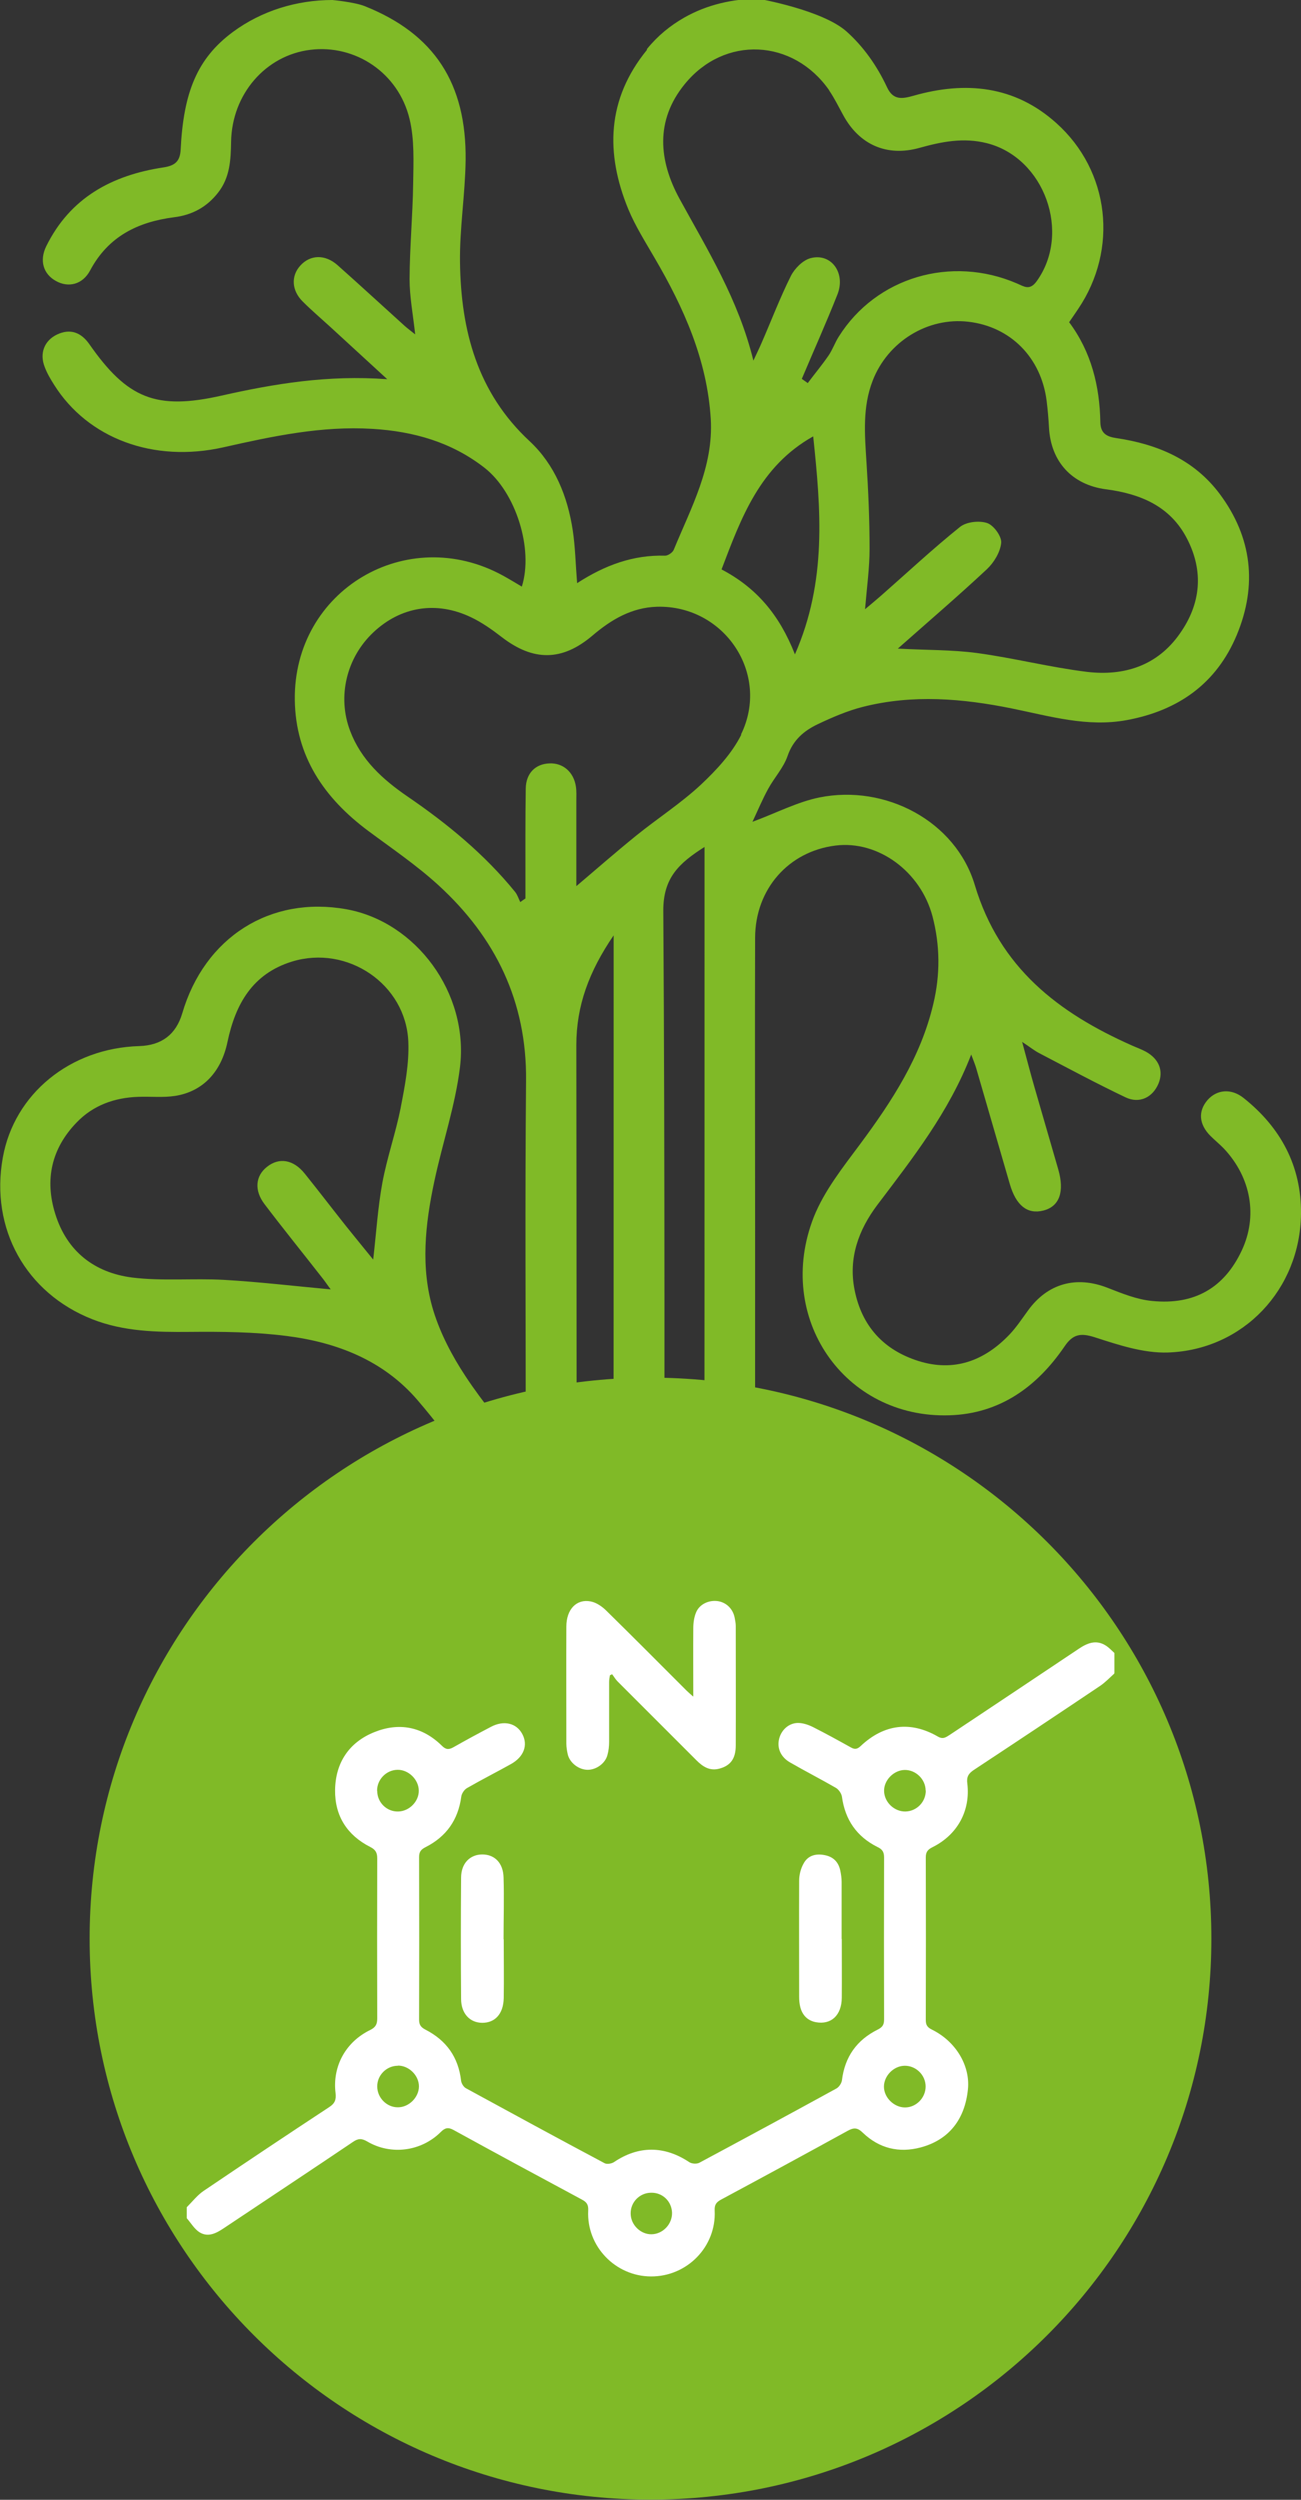
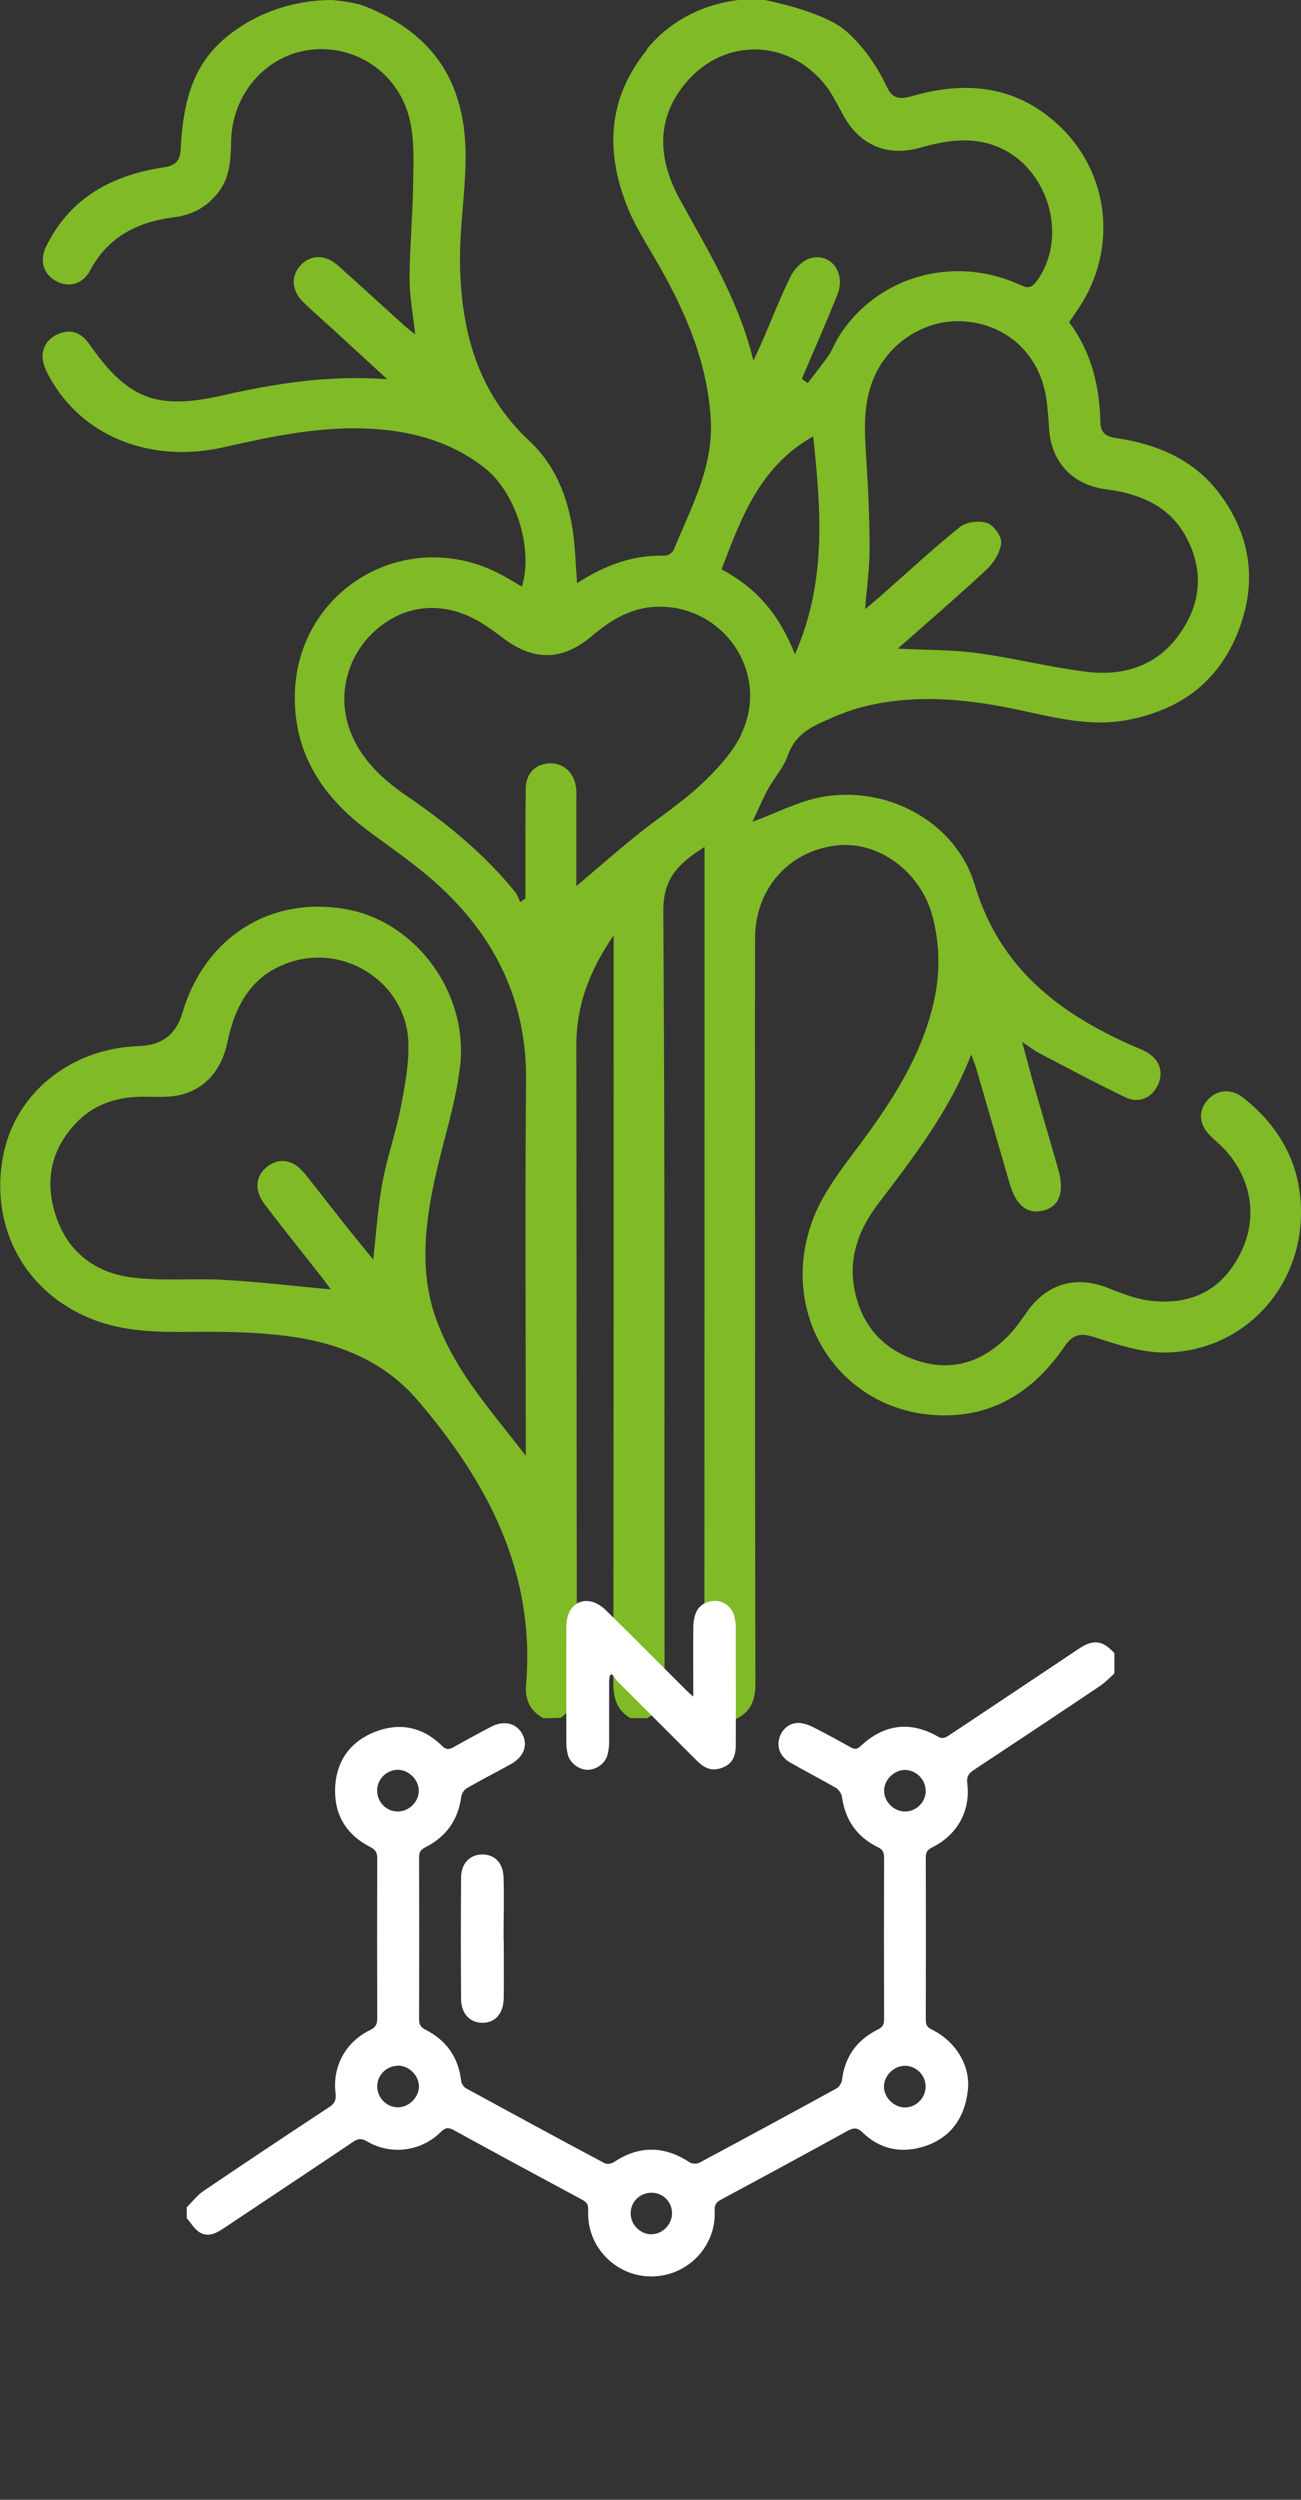
<svg xmlns="http://www.w3.org/2000/svg" id="Capa_2" viewBox="0 0 83.32 160.06">
  <rect x="0" y="0" width="83.32" height="160.06" fill="#333333" stroke="none" />
  <defs>
    <style>
      .cls-1 {
        fill: #fff;
      }

      .cls-2 {
        fill: #80ba27;
      }
    </style>
  </defs>
  <g id="Modo_de_aislamiento">
    <g>
      <path class="cls-2" d="M41.42,3.21c-2.55,3.14-2.66,6.59-1.18,10.19.45,1.08,1.09,2.09,1.68,3.11,1.88,3.21,3.37,6.54,3.6,10.32.18,3.07-1.26,5.67-2.37,8.37-.07.18-.37.38-.55.38-2.04-.06-3.85.6-5.64,1.76-.1-1.26-.12-2.33-.28-3.39-.33-2.17-1.15-4.2-2.76-5.7-3.36-3.12-4.4-7.1-4.46-11.45-.03-2.17.33-4.35.36-6.53.06-4.93-2-8.1-6.47-9.88-.66-.26-2.06-.39-2.06-.39-2.29,0-4.54.69-6.38,2.05-2.28,1.69-3.16,3.86-3.34,7.53-.04.77-.38,1.03-1.11,1.14-3.29.5-5.97,1.94-7.5,5.05-.45.92-.18,1.78.62,2.22.8.45,1.71.23,2.19-.67,1.16-2.18,3.05-3.11,5.38-3.41,1.15-.14,2.1-.65,2.82-1.58.76-.97.81-2.09.83-3.25.05-3.06,2.22-5.54,5.07-5.89,2.88-.36,5.65,1.47,6.36,4.43.32,1.32.25,2.76.23,4.14-.03,2.04-.22,4.07-.23,6.11,0,1.13.22,2.26.36,3.54-.3-.24-.49-.38-.67-.54-1.44-1.3-2.86-2.61-4.3-3.89-.8-.71-1.75-.68-2.39.03-.6.66-.56,1.59.16,2.3.56.56,1.16,1.07,1.74,1.6,1.14,1.05,2.29,2.1,3.67,3.37-3.83-.28-7.22.29-10.61,1.05-4.2.95-6.04.19-8.48-3.31-.51-.72-1.2-1.01-2.06-.6-.81.39-1.13,1.2-.79,2.07.15.4.37.78.6,1.14,2.16,3.44,6.36,5.02,10.85,4.01,3.15-.71,6.29-1.38,9.55-1.18,2.63.16,5.07.85,7.18,2.5,1.99,1.56,3.14,5.18,2.38,7.6-.41-.24-.8-.48-1.2-.7-6.16-3.38-13.43.93-13.34,7.96.05,3.61,1.88,6.28,4.7,8.38,1.52,1.13,3.1,2.2,4.5,3.48,3.65,3.34,5.66,7.44,5.61,12.51-.07,7.56-.02,15.12-.02,22.68v1.34c-1.4-1.83-2.75-3.4-3.87-5.11-.85-1.29-1.6-2.72-2.05-4.19-.83-2.73-.52-5.53.07-8.29.52-2.44,1.34-4.84,1.64-7.3.57-4.75-2.83-9.3-7.27-10.1-4.88-.88-9.09,1.79-10.52,6.67q-.6,2.02-2.75,2.09c-4.43.13-8.01,3.06-8.74,7.14-.82,4.55,1.47,8.67,5.73,10.35,2.01.79,4.1.83,6.23.81,2.07-.02,4.16,0,6.21.26,3.23.41,6.2,1.56,8.39,4.11,4.49,5.24,7.56,11.04,6.95,18.23-.08.97.27,1.67,1.11,2.14.36-.01.74-.02,1.1-.03.8-.53,1.05-1.28,1.05-2.24-.03-13.61-.02-27.22-.04-40.83,0-2.52.81-4.72,2.39-7.03v1.45c0,15.47,0,30.94-.02,46.42,0,.98.23,1.74,1.09,2.25.35,0,.72,0,1.07.01.89-.5,1.12-1.26,1.12-2.26-.02-16.48.03-32.96-.08-49.44-.01-2.11,1-3.05,2.64-4.09v1.38c0,17.34,0,34.68-.01,52.01,0,1.01.19,1.83,1.08,2.38.34.02.62.04.95.06,1-.48,1.24-1.26,1.24-2.29-.03-9.75-.02-19.49-.02-29.24,0-6.16-.02-12.33,0-18.49.01-3.12,2.15-5.53,5.15-5.9,2.73-.34,5.45,1.66,6.21,4.53.49,1.87.5,3.74.05,5.62-.8,3.39-2.64,6.21-4.68,8.96-1.1,1.48-2.3,2.99-2.97,4.67-2.53,6.43,1.95,12.92,8.69,12.7,3.21-.1,5.59-1.81,7.36-4.4.54-.8,1.03-.89,1.96-.59,1.51.49,3.12,1.02,4.66.97,4.83-.16,8.48-4.04,8.53-8.88.03-3.06-1.3-5.53-3.68-7.42-.79-.63-1.72-.54-2.31.14-.61.71-.55,1.55.19,2.29.28.28.59.53.86.81,1.75,1.86,2.18,4.34,1.14,6.54-1.11,2.36-3,3.49-5.73,3.22-.97-.09-1.93-.48-2.85-.84-2.01-.79-3.85-.29-5.11,1.46-.38.52-.74,1.07-1.18,1.53-1.61,1.69-3.56,2.41-5.84,1.69-2.21-.7-3.62-2.22-4.08-4.55-.41-2.05.27-3.86,1.45-5.43,2.26-2.99,4.59-5.94,6.02-9.64.15.41.25.64.32.88.72,2.47,1.43,4.94,2.15,7.41.4,1.38,1.13,1.96,2.15,1.7,1.03-.26,1.37-1.2.95-2.65-.5-1.75-1.02-3.5-1.52-5.25-.26-.9-.49-1.8-.79-2.9.5.33.78.56,1.09.72,1.84.96,3.66,1.94,5.53,2.83.9.43,1.74,0,2.11-.87.34-.82.04-1.59-.82-2.06-.28-.15-.59-.26-.88-.39-4.71-2.09-8.47-4.97-10.06-10.27-1.23-4.11-5.74-6.46-9.95-5.61-1.39.28-2.71.97-4.29,1.56.35-.75.64-1.44,1-2.1.39-.72.99-1.36,1.25-2.12.35-1.02,1.05-1.61,1.93-2.03.93-.44,1.9-.86,2.89-1.11,3.19-.81,6.39-.54,9.58.11,2.41.49,4.79,1.2,7.31.74,3.31-.61,5.76-2.34,7.06-5.46,1.32-3.18.98-6.24-1.1-9.03-1.65-2.2-3.99-3.18-6.62-3.57-.62-.09-1-.31-1.02-.99-.04-2.34-.58-4.53-2-6.43.22-.32.4-.58.58-.85,2.58-3.82,2.03-8.83-1.4-11.9-2.67-2.4-5.82-2.7-9.15-1.75-.74.21-1.3.29-1.69-.54-.66-1.41-1.52-2.61-2.59-3.57-1.54-1.38-5.64-2.1-5.64-2.1-1.66,0-3.3.38-4.75,1.2-.91.52-1.71,1.17-2.39,2.01M25.66,70.94c-.32,1.61-.87,3.17-1.17,4.78-.29,1.58-.39,3.19-.59,4.93-.59-.73-1.16-1.42-1.72-2.12-.89-1.12-1.76-2.26-2.66-3.38-.73-.91-1.65-1.06-2.43-.43-.73.58-.82,1.5-.15,2.38,1.19,1.57,2.43,3.1,3.64,4.65.22.27.41.56.6.81-2.3-.21-4.56-.48-6.83-.61-1.96-.11-3.95.09-5.89-.15-2.4-.31-4.17-1.66-4.92-4.07-.69-2.2-.24-4.19,1.36-5.85,1.06-1.11,2.44-1.6,3.96-1.65.79-.03,1.59.06,2.36-.06,1.77-.28,2.95-1.53,3.35-3.46.51-2.42,1.6-4.36,4.13-5.14,3.54-1.09,7.3,1.44,7.45,5.13.06,1.4-.22,2.84-.49,4.23M47.48,47.03c-.6,1.21-1.6,2.28-2.6,3.22-1.28,1.19-2.77,2.15-4.13,3.25-1.36,1.1-2.68,2.26-3.84,3.24,0-1.5,0-3.46,0-5.43,0-.32.02-.65-.03-.96-.14-.92-.83-1.51-1.69-1.47-.89.03-1.5.62-1.52,1.6-.03,2.01-.02,4.01-.02,6.02v1.03c-.11.07-.22.15-.33.23-.11-.22-.18-.46-.33-.65-1.96-2.41-4.33-4.36-6.89-6.11-1.59-1.09-2.98-2.35-3.68-4.21-.83-2.19-.23-4.68,1.49-6.3,1.75-1.65,4.03-2.03,6.25-.97.7.33,1.36.8,1.97,1.27,2.02,1.56,3.87,1.56,5.82-.1,1.2-1.02,2.5-1.79,4.12-1.84,4.32-.12,7.29,4.31,5.38,8.19M50.91,41.9c-1-2.56-2.49-4.28-4.7-5.44,1.26-3.31,2.45-6.6,5.87-8.52.49,4.68.89,9.26-1.17,13.96M70.84,31.33c2.2.29,4.11,1.08,5.18,3.16,1.08,2.09.89,4.17-.46,6.08-1.44,2.06-3.57,2.73-5.94,2.45-2.37-.29-4.7-.89-7.07-1.21-1.59-.21-3.21-.18-5.05-.28,1.99-1.76,3.88-3.38,5.7-5.08.46-.43.86-1.1.92-1.69.04-.41-.48-1.13-.9-1.27-.51-.17-1.33-.08-1.74.25-1.73,1.39-3.36,2.91-5.02,4.37-.29.25-.58.5-1.06.9.12-1.44.29-2.65.29-3.87,0-1.86-.08-3.72-.2-5.57-.11-1.76-.26-3.5.4-5.2.97-2.5,3.52-4.07,6.12-3.77,2.7.31,4.67,2.29,5.02,5.07.07.57.12,1.14.15,1.71.12,2.18,1.47,3.66,3.65,3.95M53.1,5.79c.34.5.61,1.05.9,1.58,1.03,1.9,2.8,2.68,4.88,2.1,1.43-.4,2.83-.68,4.33-.3,3.69.94,5.41,5.75,3.18,8.84-.45.62-.81.33-1.26.14-4.22-1.82-9.02-.4-11.41,3.4-.25.39-.4.84-.66,1.22-.42.61-.89,1.17-1.33,1.76-.12-.09-.25-.18-.38-.27.76-1.8,1.56-3.58,2.28-5.4.55-1.38-.4-2.68-1.72-2.33-.49.13-1.02.66-1.26,1.14-.7,1.4-1.26,2.88-1.89,4.32-.12.28-.26.56-.51,1.1-.96-3.92-2.94-7.09-4.73-10.36-1.33-2.44-1.57-5.01.33-7.34,2.54-3.13,6.95-2.92,9.26.4" />
-       <path class="cls-2" d="M77.58,124.13c0,19.84-16.08,35.92-35.92,35.92S5.74,143.97,5.74,124.13s16.08-35.92,35.92-35.92,35.92,16.08,35.92,35.92" />
      <path class="cls-1" d="M71.36,107.16c-.3.27-.58.57-.91.79-2.68,1.8-5.37,3.59-8.07,5.37-.35.23-.49.45-.43.88.21,1.75-.64,3.29-2.24,4.08-.3.15-.42.31-.42.65.01,3.47.01,6.93,0,10.4,0,.31.08.47.38.62,1.54.75,2.47,2.31,2.32,3.82-.19,1.93-1.22,3.25-3.03,3.73-1.39.37-2.66.06-3.7-.94-.35-.34-.58-.34-.98-.12-2.69,1.48-5.4,2.95-8.1,4.4-.31.17-.43.33-.41.71.11,2.3-1.76,4.22-4.08,4.21-2.28-.01-4.13-1.93-4.02-4.21.02-.37-.08-.54-.4-.71-2.74-1.47-5.48-2.95-8.21-4.45-.36-.2-.56-.15-.84.13-1.25,1.24-3.19,1.49-4.7.6-.36-.21-.59-.2-.92.03-2.74,1.85-5.5,3.67-8.25,5.51-.49.33-1.01.61-1.56.28-.34-.21-.56-.6-.83-.91v-.7c.36-.36.68-.78,1.1-1.06,2.66-1.8,5.33-3.58,8.02-5.35.36-.23.46-.47.41-.9-.21-1.71.65-3.28,2.22-4.04.36-.18.45-.38.45-.75-.01-3.41-.01-6.82,0-10.23,0-.37-.1-.56-.45-.74-1.48-.75-2.27-1.99-2.25-3.64.02-1.74.89-3.06,2.51-3.71,1.58-.64,3.08-.36,4.33.87.26.26.45.26.75.09.79-.45,1.59-.88,2.39-1.3.83-.44,1.64-.24,2.01.46.38.71.1,1.47-.74,1.93-.93.52-1.88,1-2.8,1.53-.18.1-.35.36-.37.56-.2,1.48-.96,2.55-2.28,3.22-.3.15-.42.3-.42.64.01,3.47.01,6.93,0,10.4,0,.33.1.49.41.65,1.33.68,2.11,1.76,2.28,3.27.02.17.16.4.31.48,2.95,1.61,5.91,3.22,8.88,4.8.15.08.45.03.6-.07,1.57-1.06,3.22-1.06,4.82,0,.16.11.48.13.65.04,2.93-1.57,5.85-3.15,8.77-4.75.17-.09.33-.33.36-.52.18-1.51.95-2.59,2.3-3.26.32-.16.4-.33.4-.66-.01-3.45-.01-6.9,0-10.34,0-.35-.09-.53-.43-.69-1.32-.66-2.07-1.74-2.27-3.22-.03-.2-.2-.45-.38-.56-.97-.56-1.97-1.07-2.94-1.63-.61-.35-.85-.93-.7-1.52.14-.56.61-1,1.2-1.01.33,0,.68.12.98.27.81.41,1.61.85,2.4,1.29.26.15.42.13.65-.09,1.48-1.39,3.18-1.61,4.93-.6.34.2.53.04.77-.11,2.75-1.83,5.51-3.67,8.26-5.51.54-.36,1.1-.6,1.72-.21.21.13.38.32.56.48v1.28ZM24.16,114.68c0,.73.61,1.33,1.34,1.31.71-.01,1.34-.65,1.32-1.35-.01-.7-.66-1.33-1.36-1.32-.72.01-1.32.62-1.31,1.35M59.28,114.65c0-.72-.63-1.33-1.34-1.32-.7.01-1.34.66-1.32,1.35.01.71.65,1.32,1.36,1.31.73-.01,1.32-.62,1.31-1.35M25.48,132.27c-.73,0-1.33.61-1.32,1.33,0,.72.61,1.34,1.33,1.33.7,0,1.34-.64,1.34-1.34,0-.7-.64-1.33-1.34-1.33M59.28,133.6c0-.73-.61-1.33-1.33-1.33-.71,0-1.34.64-1.34,1.34,0,.7.65,1.33,1.35,1.33.72,0,1.32-.62,1.32-1.34M40.39,141.75c.01.72.65,1.33,1.35,1.31.72-.02,1.31-.65,1.3-1.37-.02-.74-.61-1.31-1.35-1.29-.73.01-1.32.61-1.3,1.35" />
      <path class="cls-1" d="M44.4,108.62c0-1.55-.01-2.96,0-4.37,0-.34.05-.7.18-1.01.22-.53.82-.8,1.39-.72.55.08.97.5,1.08,1.06.03.17.07.34.07.52,0,2.55.01,5.11,0,7.66,0,.85-.34,1.29-1.03,1.48-.63.18-1.08-.12-1.49-.53-1.68-1.68-3.37-3.37-5.05-5.05-.14-.14-.23-.31-.35-.46l-.14.07c-.02.14-.05.28-.05.42,0,1.28,0,2.55,0,3.83,0,.29-.03.58-.11.86-.14.53-.71.94-1.26.94-.57,0-1.15-.44-1.28-.99-.05-.22-.09-.46-.09-.69,0-2.5-.01-4.99,0-7.49,0-1.1.65-1.79,1.56-1.61.37.07.74.33,1.02.61,1.71,1.68,3.4,3.38,5.1,5.08.11.11.22.2.44.4" />
      <path class="cls-1" d="M32.26,124.17c0,1.26.02,2.52,0,3.77-.02,1.01-.56,1.59-1.39,1.58-.78-.01-1.33-.59-1.34-1.51-.02-2.59-.02-5.19,0-7.78,0-.92.57-1.49,1.36-1.49.79,0,1.34.55,1.36,1.48.04,1.32,0,2.63,0,3.95h0Z" />
-       <path class="cls-1" d="M53.91,124.15c0,1.26.01,2.52,0,3.77-.01,1.12-.68,1.74-1.66,1.56-.52-.1-.85-.43-.99-.94-.06-.22-.08-.46-.08-.69,0-2.48-.01-4.96,0-7.43,0-.37.1-.77.28-1.09.27-.52.78-.66,1.34-.55.55.1.89.43,1.01.97.05.24.09.5.09.74,0,1.22,0,2.44,0,3.66" />
    </g>
  </g>
</svg>